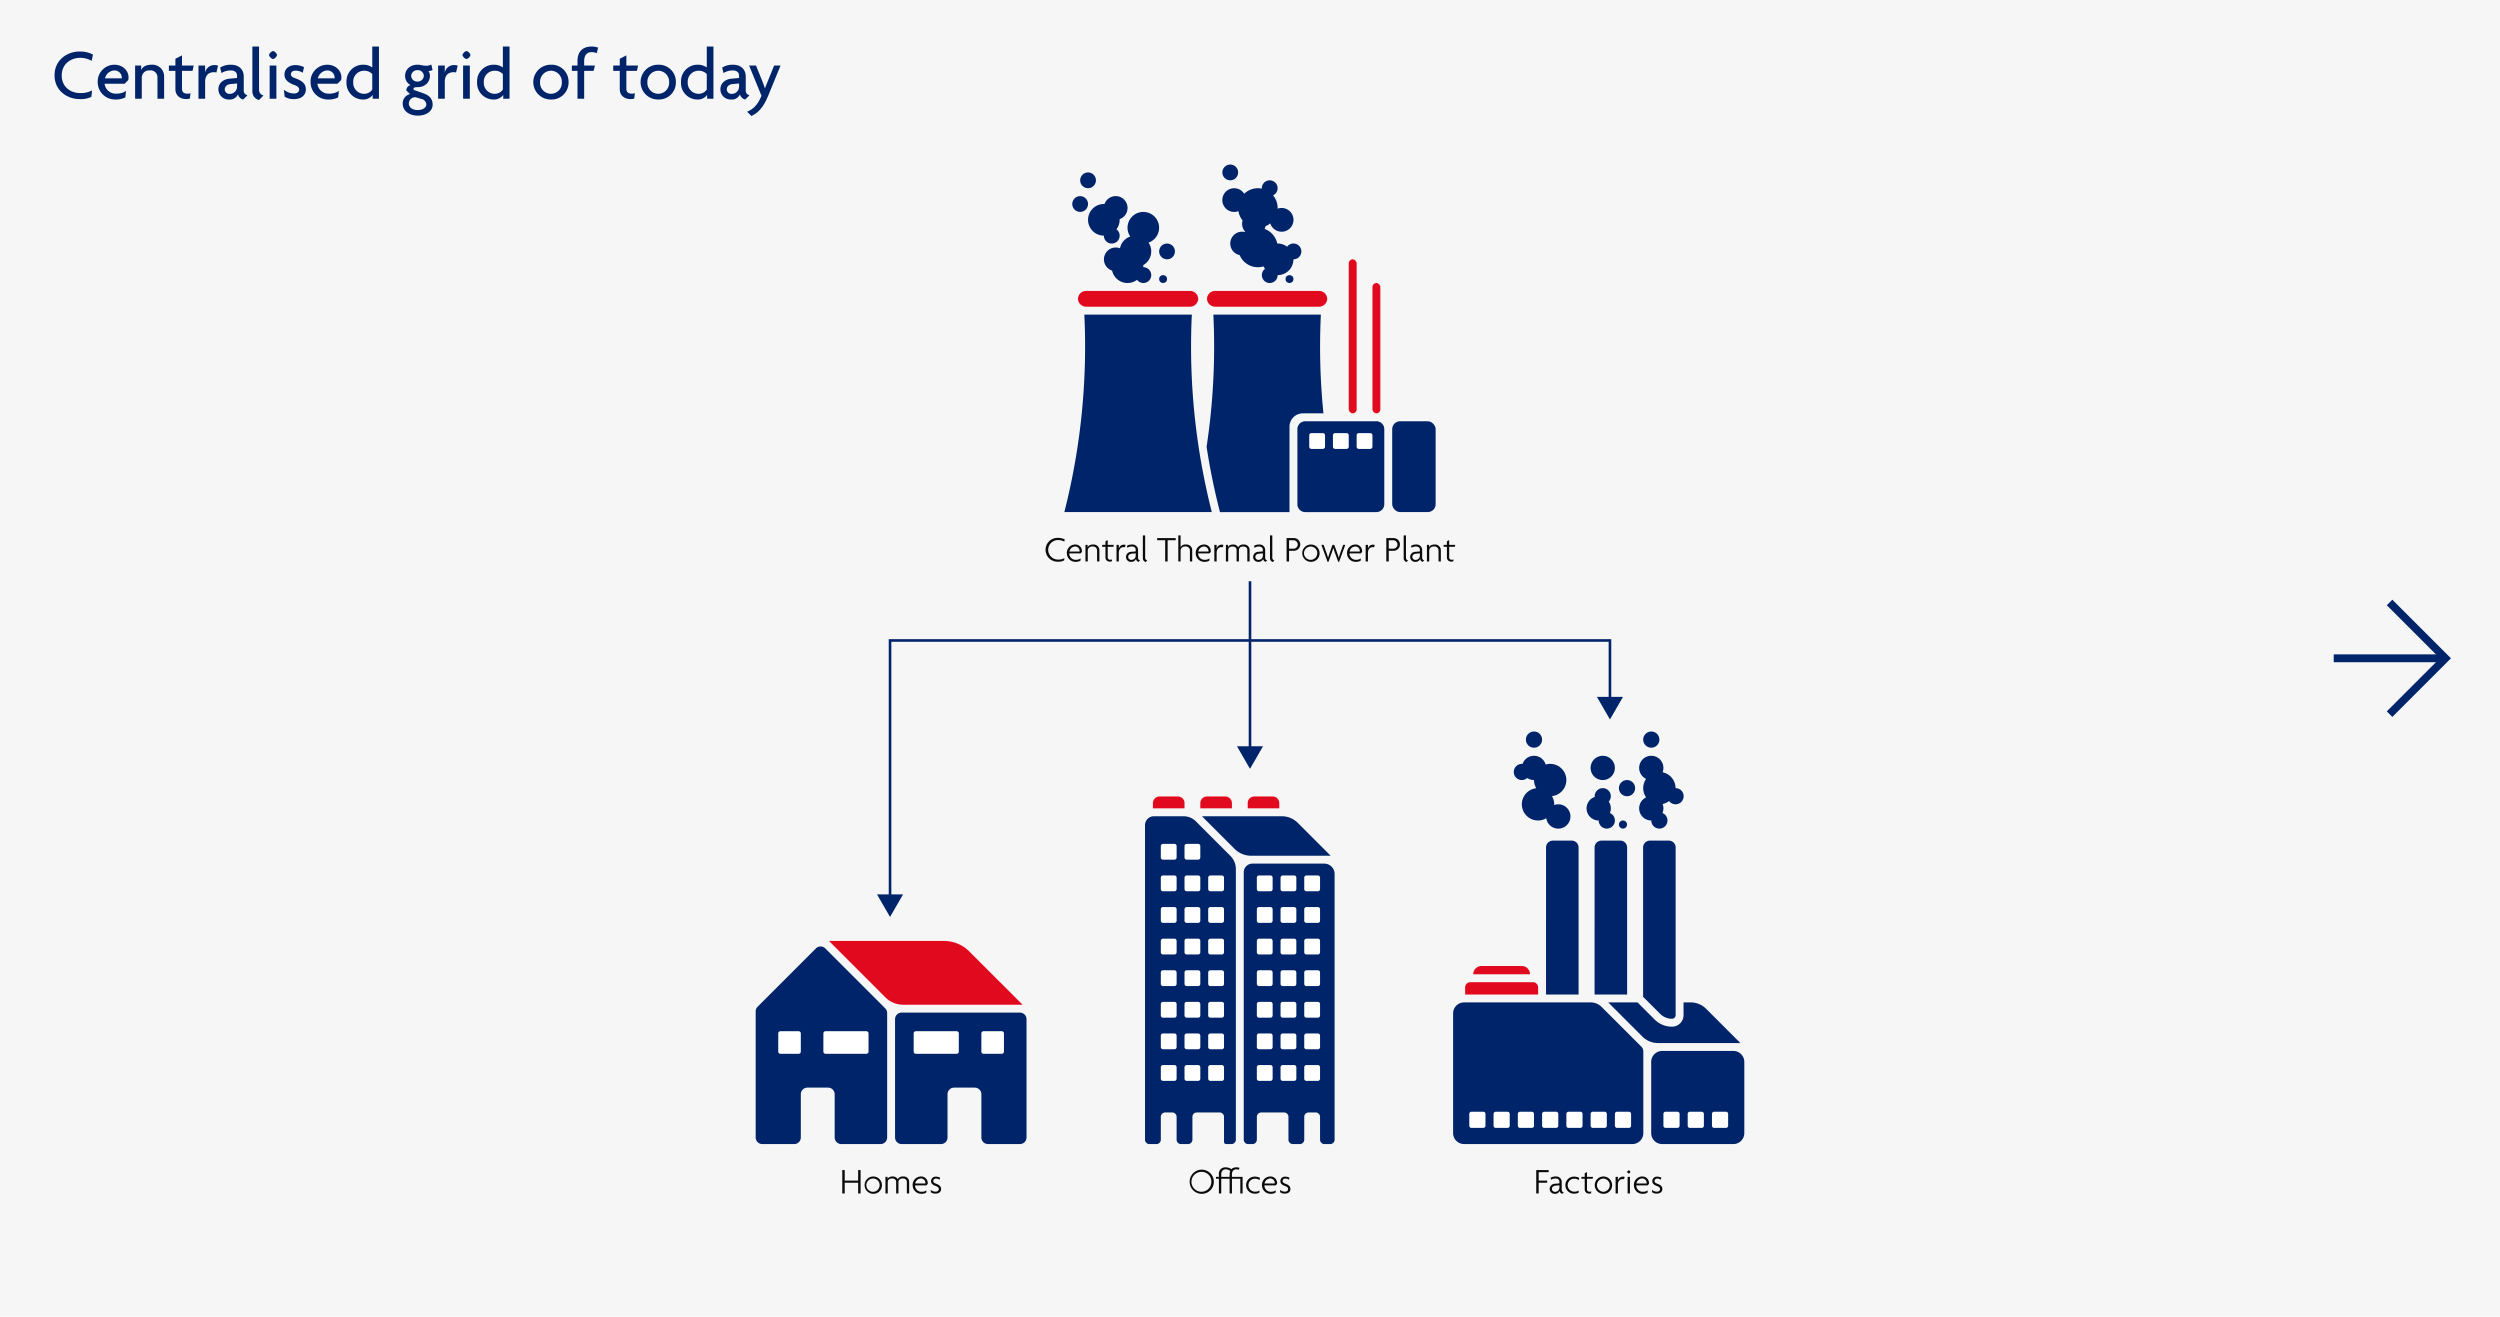
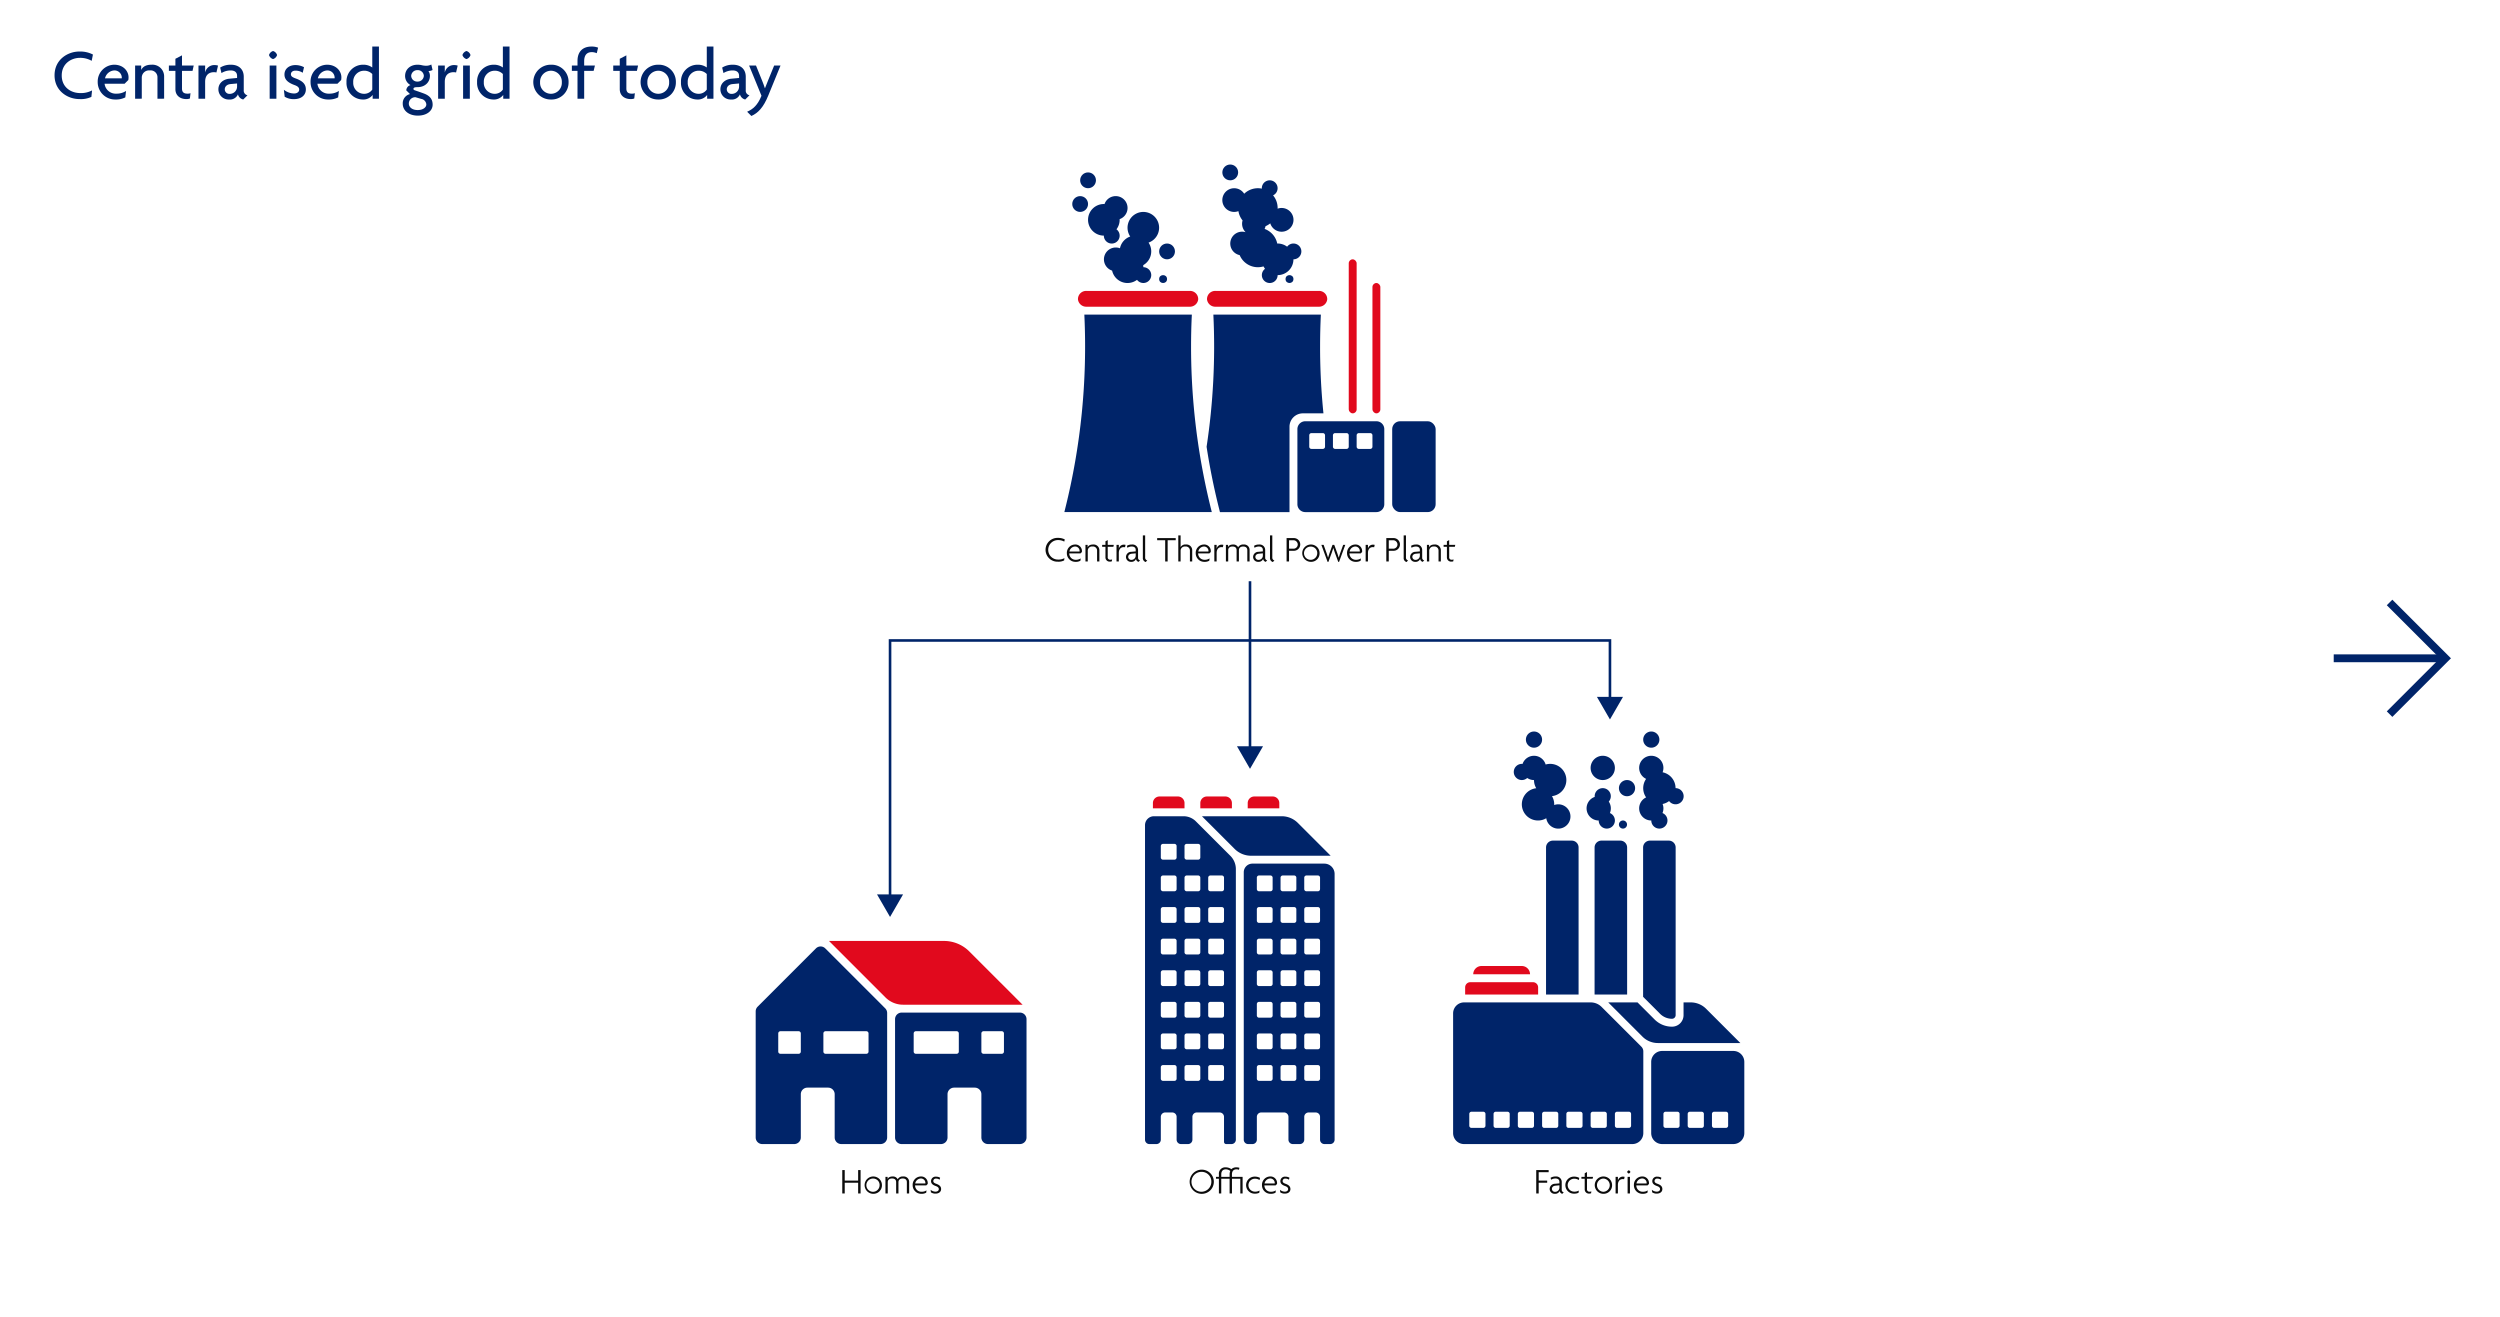
<svg xmlns="http://www.w3.org/2000/svg" viewBox="0 0 955.708 503.311">
  <g id="feda0d58-296d-4eb5-b0fc-a99a728c429c" data-name="Layer 2">
    <g id="e829d7e5-371a-4a66-8843-0f9f7c5d8591" data-name="Design">
-       <rect width="955.708" height="503.311" fill="#f6f6f6" />
      <path d="M35.05,23.256a8.919,8.919,0,0,0-4.424-1.148c-3.416,0-7.028,2.212-7.028,6.748,0,4.508,3.528,6.72,7.028,6.72a8.96,8.96,0,0,0,4.564-1.008l-.252,2.464a9.351,9.351,0,0,1-4.62.84c-4.424,0-9.464-3.08-9.464-9.072,0-6.076,5.1-9.1,9.464-9.1a10.607,10.607,0,0,1,5.208,1.148Z" fill="#002469" />
      <path d="M49.049,30.592,47.621,32.02H39.978a4.284,4.284,0,0,0,4.507,3.78,6.513,6.513,0,0,0,3.7-1.036l-.28,2.464a7.694,7.694,0,0,1-3.752.812,6.631,6.631,0,0,1-6.8-6.636,6.422,6.422,0,0,1,6.3-6.664c3.5,0,5.487,2.464,5.487,4.816A5.447,5.447,0,0,1,49.049,30.592Zm-5.264-3.668a3.855,3.855,0,0,0-3.639,3.024H46.53a1.412,1.412,0,0,0,.027-.336A2.778,2.778,0,0,0,43.785,26.924Z" fill="#002469" />
      <path d="M60.193,37.732V29.584a2.606,2.606,0,0,0-2.94-2.66,2.753,2.753,0,0,0-3.052,2.66v8.148H51.653V25.048h2.324V26.7h.028c.56-1.12,1.708-1.96,3.92-1.96a4.47,4.47,0,0,1,4.816,4.592v8.4Z" fill="#002469" />
      <path d="M73.605,27.092H69.573V33.84c0,1.456.756,1.96,2.1,1.96a3.426,3.426,0,0,0,1.148-.168L72.6,37.648a3.5,3.5,0,0,1-1.4.224c-2.3,0-4.144-1.316-4.144-3.78v-7H64.561V25.048h2.492V22.472l2.52-1.316v3.892h4.48Z" fill="#002469" />
      <path d="M82.733,27.708a3.955,3.955,0,0,0-.924-.112c-1.652,0-3.388.784-3.388,3.724v6.412H75.873V25.048h2.548v2.576h.028a3.556,3.556,0,0,1,3.668-2.744,4.207,4.207,0,0,1,1.232.2Z" fill="#002469" />
      <path d="M92.981,38.04a2.654,2.654,0,0,1-2.016-1.988,3.314,3.314,0,0,1-3.388,1.988,3.9,3.9,0,0,1-4.088-3.892c0-2.464,2.016-3.864,4.172-4.06l2.968-.28V29c0-1.148-.672-2.072-2.464-2.072a6.578,6.578,0,0,0-3.5,1.008l-.5-2.1a7.516,7.516,0,0,1,4.144-1.092c2.828,0,4.872,1.6,4.872,4.592v5.124a1.79,1.79,0,0,0,1.428,1.96Zm-2.352-6.132-2.436.224c-1.624.14-2.268,1.12-2.268,2.044A1.758,1.758,0,0,0,87.8,35.884a2.791,2.791,0,0,0,2.828-2.856Z" fill="#002469" />
-       <path d="M99,38.236a3.385,3.385,0,0,1-2.52-3.5V17.8h2.548V34.4a2.161,2.161,0,0,0,1.708,2.1Z" fill="#002469" />
      <path d="M104.377,22.584a2.35,2.35,0,0,1-1.54-1.54,2.294,2.294,0,0,1,1.54-1.54,2.241,2.241,0,0,1,1.539,1.54A2.294,2.294,0,0,1,104.377,22.584Zm-1.288,15.148V25.048h2.575V37.732Z" fill="#002469" />
      <path d="M112.356,37.9a6.5,6.5,0,0,1-3.527-.924l-.309-2.66a6.435,6.435,0,0,0,3.893,1.428c1.175,0,1.959-.644,1.959-1.456,0-.868-.616-1.344-1.764-1.764-2.464-.9-3.863-2.044-3.863-4.06,0-2.1,1.708-3.584,4.2-3.584a7.041,7.041,0,0,1,3.276.812l-.5,2.128a4.82,4.82,0,0,0-2.8-.812c-1.036,0-1.708.56-1.708,1.372,0,.784.56,1.148,1.792,1.6,2.492.9,3.92,2.044,3.92,4.228C116.92,36.22,115.38,37.9,112.356,37.9Z" fill="#002469" />
      <path d="M130.416,30.592l-1.428,1.428h-7.644a4.285,4.285,0,0,0,4.508,3.78,6.513,6.513,0,0,0,3.7-1.036l-.28,2.464a7.694,7.694,0,0,1-3.752.812,6.632,6.632,0,0,1-6.8-6.636,6.422,6.422,0,0,1,6.3-6.664c3.5,0,5.488,2.464,5.488,4.816A5.531,5.531,0,0,1,130.416,30.592Zm-5.264-3.668a3.856,3.856,0,0,0-3.64,3.024H127.9a1.363,1.363,0,0,0,.028-.336A2.778,2.778,0,0,0,125.152,26.924Z" fill="#002469" />
      <path d="M142.456,37.732v-1.4h-.028a4.451,4.451,0,0,1-3.836,1.708A6.3,6.3,0,0,1,132.46,31.4a6.343,6.343,0,0,1,6.44-6.664,5.729,5.729,0,0,1,3.416,1.064V17.8h2.548V37.732Zm-.14-9.436a4.237,4.237,0,0,0-3.164-1.26,4.142,4.142,0,0,0-4.116,4.4,4.15,4.15,0,0,0,4.116,4.424,3.724,3.724,0,0,0,3.164-1.624Z" fill="#002469" />
      <path d="M159.732,44.2c-3.472,0-5.768-1.932-5.768-4.564a3.586,3.586,0,0,1,2.772-3.668l-1.428-1.428a2.241,2.241,0,0,1,1.624-2.016,3.946,3.946,0,0,1-2.072-3.5c0-2.492,1.96-4.284,4.76-4.284a6.929,6.929,0,0,1,1.68.2,7.6,7.6,0,0,0,1.736.2,4.3,4.3,0,0,0,1.848-.476l.476,2.1a3.509,3.509,0,0,1-1.569.392,3.165,3.165,0,0,1,.56,1.876c0,2.268-1.763,4.284-4.731,4.284-1.008,0-1.568.14-1.568.7a.529.529,0,0,0,.363.448l3.416,1.2c2.213.784,3.557,2.016,3.557,4.34C165.388,42.408,163.12,44.2,159.732,44.2Zm1.316-6.384-2.184-.644a2.422,2.422,0,0,0-2.576,2.436c0,1.232,1.12,2.464,3.388,2.464,2.212,0,3.3-1.148,3.3-2.128A2.3,2.3,0,0,0,161.048,37.816Zm-1.428-11A2.324,2.324,0,0,0,157.184,29a2.288,2.288,0,0,0,2.436,2.184A2.333,2.333,0,0,0,162.028,29,2.3,2.3,0,0,0,159.62,26.812Z" fill="#002469" />
      <path d="M174.348,27.708a3.962,3.962,0,0,0-.924-.112c-1.653,0-3.388.784-3.388,3.724v6.412h-2.548V25.048h2.548v2.576h.027a3.557,3.557,0,0,1,3.668-2.744,4.2,4.2,0,0,1,1.232.2Z" fill="#002469" />
      <path d="M178.323,22.584a2.352,2.352,0,0,1-1.54-1.54,2.3,2.3,0,0,1,1.54-1.54,2.243,2.243,0,0,1,1.54,1.54A2.3,2.3,0,0,1,178.323,22.584Zm-1.288,15.148V25.048h2.576V37.732Z" fill="#002469" />
      <path d="M192.379,37.732v-1.4h-.028a4.451,4.451,0,0,1-3.836,1.708,6.3,6.3,0,0,1-6.132-6.636,6.343,6.343,0,0,1,6.44-6.664,5.729,5.729,0,0,1,3.416,1.064V17.8h2.548V37.732Zm-.14-9.436a4.237,4.237,0,0,0-3.164-1.26,4.142,4.142,0,0,0-4.116,4.4,4.15,4.15,0,0,0,4.116,4.424,3.724,3.724,0,0,0,3.164-1.624Z" fill="#002469" />
      <path d="M210.635,38.04a6.651,6.651,0,1,1,0-13.3,6.487,6.487,0,0,1,6.719,6.664A6.481,6.481,0,0,1,210.635,38.04Zm0-11a4.21,4.21,0,0,0-4.173,4.424,4.164,4.164,0,1,0,8.316,0A4.2,4.2,0,0,0,210.635,27.036Z" fill="#002469" />
      <path d="M228.134,20.344a5.038,5.038,0,0,0-1.848-.42c-1.988,0-2.968,1.2-2.968,3.5v1.624h4.116l-.5,2.044h-3.612v10.64H220.77V27.092h-2.156V25.048h2.156V23.284c0-3.584,2.044-5.488,5.348-5.488a6.681,6.681,0,0,1,2.52.42Z" fill="#002469" />
      <path d="M243.478,27.092h-4.032V33.84c0,1.456.756,1.96,2.1,1.96a3.426,3.426,0,0,0,1.148-.168l-.224,2.016a3.5,3.5,0,0,1-1.4.224c-2.3,0-4.144-1.316-4.144-3.78v-7h-2.492V25.048h2.492V22.472l2.52-1.316v3.892h4.48Z" fill="#002469" />
      <path d="M251.654,38.04a6.651,6.651,0,1,1,0-13.3,6.488,6.488,0,0,1,6.72,6.664A6.481,6.481,0,0,1,251.654,38.04Zm0-11a4.21,4.21,0,0,0-4.172,4.424,4.164,4.164,0,1,0,8.316,0A4.2,4.2,0,0,0,251.654,27.036Z" fill="#002469" />
      <path d="M270.33,37.732v-1.4H270.3a4.451,4.451,0,0,1-3.836,1.708,6.3,6.3,0,0,1-6.132-6.636,6.343,6.343,0,0,1,6.44-6.664A5.729,5.729,0,0,1,270.19,25.8V17.8h2.548V37.732Zm-.14-9.436a4.237,4.237,0,0,0-3.164-1.26,4.142,4.142,0,0,0-4.116,4.4,4.15,4.15,0,0,0,4.116,4.424,3.724,3.724,0,0,0,3.164-1.624Z" fill="#002469" />
      <path d="M284.89,38.04a2.653,2.653,0,0,1-2.017-1.988,3.313,3.313,0,0,1-3.388,1.988,3.9,3.9,0,0,1-4.088-3.892c0-2.464,2.017-3.864,4.172-4.06l2.969-.28V29c0-1.148-.672-2.072-2.464-2.072a6.573,6.573,0,0,0-3.5,1.008l-.5-2.1a7.512,7.512,0,0,1,4.143-1.092c2.828,0,4.872,1.6,4.872,4.592v5.124a1.791,1.791,0,0,0,1.429,1.96Zm-2.352-6.132-2.437.224c-1.624.14-2.268,1.12-2.268,2.044a1.758,1.758,0,0,0,1.876,1.708,2.791,2.791,0,0,0,2.829-2.856Z" fill="#002469" />
      <path d="M293.709,36.5c-1.9,4.676-3.976,6.72-6.467,7.84l-1.624-1.624c2.239-.98,4-2.464,5.487-6.1l-4.732-11.564h2.632l2.325,5.74c.308.784.755,1.9,1.063,2.912h.057c.363-.952.839-2.128,1.148-2.884l2.352-5.768h2.436Z" fill="#002469" />
      <path d="M406.851,207.05a4.824,4.824,0,0,0-2.325-.588,3.727,3.727,0,1,0,0,7.452,4.564,4.564,0,0,0,2.381-.56l-.1.882a4.655,4.655,0,0,1-2.367.491,4.554,4.554,0,1,1,0-9.1,5.466,5.466,0,0,1,2.605.588Z" fill="#0b0b0b" />
      <path d="M413.584,211.043l-.532.518h-4.286A2.419,2.419,0,0,0,411.287,214a3.254,3.254,0,0,0,1.849-.532l-.112.882a3.4,3.4,0,0,1-1.835.435,3.269,3.269,0,0,1-3.348-3.306,3.182,3.182,0,0,1,3.068-3.32,2.511,2.511,0,0,1,2.7,2.451A2.131,2.131,0,0,1,413.584,211.043Zm-2.633-2.116a2.283,2.283,0,0,0-2.129,1.906h3.88a1.006,1.006,0,0,0,.014-.211A1.7,1.7,0,0,0,410.951,208.927Z" fill="#0b0b0b" />
      <path d="M419.394,214.643v-4.189a1.541,1.541,0,0,0-1.751-1.527,1.6,1.6,0,0,0-1.807,1.527v4.189h-.883V208.3h.827v.953h.014c.21-.589.854-1.093,2.059-1.093a2.2,2.2,0,0,1,2.423,2.213v4.273Z" fill="#0b0b0b" />
      <path d="M425.623,209.026h-2.157v3.922a.9.9,0,0,0,1.022,1.022,1.468,1.468,0,0,0,.645-.126l-.1.729a1.5,1.5,0,0,1-.7.126,1.6,1.6,0,0,1-1.737-1.681v-3.992h-1.26V208.3h1.26v-1.373l.869-.462V208.3h2.325Z" fill="#0b0b0b" />
      <path d="M430.075,209.208a2.253,2.253,0,0,0-.491-.056c-.98,0-1.877.63-1.877,2.255v3.236h-.882V208.3h.882v1.443h.014a1.911,1.911,0,0,1,1.962-1.527,2.156,2.156,0,0,1,.6.084Z" fill="#0b0b0b" />
      <path d="M435.269,214.783a1.275,1.275,0,0,1-.994-1.121,1.807,1.807,0,0,1-1.807,1.121,1.889,1.889,0,0,1-2.031-1.863,2.026,2.026,0,0,1,2.059-1.975l1.667-.154v-.6c0-.784-.546-1.261-1.5-1.261a3.131,3.131,0,0,0-1.681.477l-.182-.743a3.355,3.355,0,0,1,1.905-.5,2.1,2.1,0,0,1,2.354,2.115v2.9a.966.966,0,0,0,.784,1.036Zm-1.106-3.25-1.5.14c-.882.084-1.373.56-1.373,1.247a1.147,1.147,0,0,0,1.247,1.106,1.609,1.609,0,0,0,1.625-1.639Z" fill="#0b0b0b" />
      <path d="M437.984,214.853a1.531,1.531,0,0,1-1.093-1.6v-8.587h.883v8.489a1.068,1.068,0,0,0,.812,1.092Z" fill="#0b0b0b" />
      <path d="M446.371,206.518v8.125h-.939v-8.125h-3.068v-.812h7.088v.812Z" fill="#0b0b0b" />
      <path d="M454.883,214.643v-4.189a1.54,1.54,0,0,0-1.751-1.527,1.6,1.6,0,0,0-1.807,1.527v4.189h-.882v-9.974h.882v4.483h.014a2.01,2.01,0,0,1,2-.995,2.193,2.193,0,0,1,2.424,2.213v4.273Z" fill="#0b0b0b" />
      <path d="M462.85,211.043l-.533.518h-4.286A2.419,2.419,0,0,0,460.552,214a3.251,3.251,0,0,0,1.849-.532l-.112.882a3.4,3.4,0,0,1-1.835.435,3.269,3.269,0,0,1-3.348-3.306,3.182,3.182,0,0,1,3.068-3.32,2.511,2.511,0,0,1,2.7,2.451A2.208,2.208,0,0,1,462.85,211.043Zm-2.634-2.116a2.283,2.283,0,0,0-2.129,1.906h3.88a1.006,1.006,0,0,0,.014-.211A1.7,1.7,0,0,0,460.216,208.927Z" fill="#0b0b0b" />
      <path d="M467.468,209.208a2.251,2.251,0,0,0-.49-.056c-.981,0-1.877.63-1.877,2.255v3.236h-.883V208.3h.883v1.443h.014a1.91,1.91,0,0,1,1.961-1.527,2.156,2.156,0,0,1,.6.084Z" fill="#0b0b0b" />
      <path d="M476.823,214.643v-4.3c0-.826-.449-1.415-1.569-1.415-1.093,0-1.639.589-1.639,1.415v4.3h-.882v-4.3c0-.826-.435-1.415-1.555-1.415-1.093,0-1.653.589-1.653,1.415v4.3h-.883V208.3h.827v.855h.014c.2-.533.784-.995,1.9-.995a1.976,1.976,0,0,1,1.933,1.079,2.128,2.128,0,0,1,2.059-1.079,2.076,2.076,0,0,1,2.325,2.115v4.371Z" fill="#0b0b0b" />
      <path d="M483.877,214.783a1.276,1.276,0,0,1-1-1.121,1.806,1.806,0,0,1-1.807,1.121,1.89,1.89,0,0,1-2.031-1.863,2.027,2.027,0,0,1,2.059-1.975l1.667-.154v-.6c0-.784-.546-1.261-1.5-1.261a3.133,3.133,0,0,0-1.681.477l-.182-.743a3.357,3.357,0,0,1,1.9-.5,2.1,2.1,0,0,1,2.354,2.115v2.9a.966.966,0,0,0,.784,1.036Zm-1.107-3.25-1.5.14c-.882.084-1.372.56-1.372,1.247a1.146,1.146,0,0,0,1.246,1.106,1.609,1.609,0,0,0,1.625-1.639Z" fill="#0b0b0b" />
      <path d="M486.591,214.853a1.532,1.532,0,0,1-1.093-1.6v-8.587h.883v8.489a1.068,1.068,0,0,0,.812,1.092Z" fill="#0b0b0b" />
      <path d="M494.474,210.552h-1.695v4.091h-.939v-8.937h2.606a2.429,2.429,0,1,1,.028,4.846Zm-.183-4.02h-1.512v3.222h1.541a1.64,1.64,0,0,0,1.792-1.611A1.666,1.666,0,0,0,494.291,206.532Z" fill="#0b0b0b" />
      <path d="M501.124,214.783a3.313,3.313,0,1,1,3.334-3.306A3.236,3.236,0,0,1,501.124,214.783Zm0-5.827a2.53,2.53,0,1,0,2.437,2.535A2.439,2.439,0,0,0,501.124,208.956Z" fill="#0b0b0b" />
      <path d="M511.906,214.783h-.323l-1.274-3.474c-.2-.547-.406-1.177-.589-1.793h-.027c-.183.616-.393,1.26-.589,1.779l-1.274,3.488h-.323L505.14,208.3H506l1.162,3.222c.182.5.392,1.148.518,1.639h.028c.14-.491.336-1.135.519-1.639l1.162-3.222h.673l1.176,3.222c.2.518.365,1.092.519,1.639h.028c.168-.547.336-1.149.518-1.639l1.162-3.222h.813Z" fill="#0b0b0b" />
      <path d="M520.7,211.043l-.532.518h-4.286A2.419,2.419,0,0,0,518.4,214a3.254,3.254,0,0,0,1.849-.532l-.112.882a3.4,3.4,0,0,1-1.835.435,3.269,3.269,0,0,1-3.348-3.306,3.182,3.182,0,0,1,3.068-3.32,2.511,2.511,0,0,1,2.7,2.451A2.131,2.131,0,0,1,520.7,211.043Zm-2.633-2.116a2.283,2.283,0,0,0-2.129,1.906h3.88a1.006,1.006,0,0,0,.014-.211A1.7,1.7,0,0,0,518.064,208.927Z" fill="#0b0b0b" />
      <path d="M525.316,209.208a2.251,2.251,0,0,0-.49-.056c-.981,0-1.877.63-1.877,2.255v3.236h-.883V208.3h.883v1.443h.014a1.91,1.91,0,0,1,1.961-1.527,2.156,2.156,0,0,1,.6.084Z" fill="#0b0b0b" />
      <path d="M532.6,210.552H530.9v4.091h-.939v-8.937h2.606a2.429,2.429,0,1,1,.027,4.846Zm-.181-4.02H530.9v3.222h1.54a1.64,1.64,0,0,0,1.793-1.611A1.665,1.665,0,0,0,532.414,206.532Z" fill="#0b0b0b" />
      <path d="M537.69,214.853a1.531,1.531,0,0,1-1.092-1.6v-8.587h.882v8.489a1.069,1.069,0,0,0,.813,1.092Z" fill="#0b0b0b" />
      <path d="M543.894,214.783a1.275,1.275,0,0,1-.994-1.121,1.807,1.807,0,0,1-1.807,1.121,1.889,1.889,0,0,1-2.031-1.863,2.026,2.026,0,0,1,2.059-1.975l1.667-.154v-.6c0-.784-.547-1.261-1.5-1.261a3.131,3.131,0,0,0-1.681.477l-.182-.743a3.353,3.353,0,0,1,1.9-.5,2.1,2.1,0,0,1,2.353,2.115v2.9a.966.966,0,0,0,.785,1.036Zm-1.106-3.25-1.5.14c-.883.084-1.373.56-1.373,1.247a1.147,1.147,0,0,0,1.247,1.106,1.61,1.61,0,0,0,1.625-1.639Z" fill="#0b0b0b" />
      <path d="M549.928,214.643v-4.189a1.54,1.54,0,0,0-1.751-1.527,1.6,1.6,0,0,0-1.807,1.527v4.189h-.882V208.3h.826v.953h.014c.21-.589.855-1.093,2.059-1.093a2.2,2.2,0,0,1,2.424,2.213v4.273Z" fill="#0b0b0b" />
      <path d="M556.157,209.026H554v3.922a.9.9,0,0,0,1.023,1.022,1.467,1.467,0,0,0,.644-.126l-.1.729a1.493,1.493,0,0,1-.7.126,1.6,1.6,0,0,1-1.737-1.681v-3.992h-1.261V208.3h1.261v-1.373l.868-.462V208.3h2.326Z" fill="#0b0b0b" />
      <path d="M459.352,456.386a4.623,4.623,0,1,1,4.679-4.636A4.6,4.6,0,0,1,459.352,456.386Zm0-8.4a3.8,3.8,0,1,0,3.727,3.8A3.7,3.7,0,0,0,459.352,447.982Z" fill="#0b0b0b" />
      <path d="M474.153,456.232v-5.617h-3.194v5.617h-.9v-5.617h-3.194v5.617h-.9v-5.617h-1.12v-.728h1.12v-.981a2.4,2.4,0,0,1,2.606-2.647,3.541,3.541,0,0,1,2.157.7,2.605,2.605,0,0,1,1.933-.7,3,3,0,0,1,1.149.182l-.182.757a2.512,2.512,0,0,0-.925-.183c-1.065,0-1.751.617-1.751,1.933v.939h4.076v6.345Zm-5.533-9.217c-1.065,0-1.751.617-1.751,1.933v.939h3.194v-.981a3.106,3.106,0,0,1,.252-1.26A2.707,2.707,0,0,0,468.62,447.015Z" fill="#0b0b0b" />
      <path d="M481.5,451.12a3.082,3.082,0,0,0-1.736-.519,2.473,2.473,0,1,0,.027,4.945,3.282,3.282,0,0,0,1.724-.42l-.113.854a3.782,3.782,0,0,1-1.68.336,3.258,3.258,0,1,1,0-6.513,3.972,3.972,0,0,1,1.961.49Z" fill="#0b0b0b" />
      <path d="M488.179,452.632l-.533.519H483.36a2.421,2.421,0,0,0,2.522,2.437,3.256,3.256,0,0,0,1.849-.532l-.112.882a3.409,3.409,0,0,1-1.835.435,3.269,3.269,0,0,1-3.348-3.306,3.182,3.182,0,0,1,3.067-3.32,2.512,2.512,0,0,1,2.7,2.451A2.121,2.121,0,0,1,488.179,452.632Zm-2.634-2.115a2.284,2.284,0,0,0-2.129,1.905h3.88a.992.992,0,0,0,.014-.21A1.7,1.7,0,0,0,485.545,450.517Z" fill="#0b0b0b" />
      <path d="M491.173,456.3a2.89,2.89,0,0,1-1.751-.5l-.126-.966a2.927,2.927,0,0,0,1.891.714c.7,0,1.246-.364,1.246-.98,0-.575-.448-.911-1.162-1.163-1.149-.406-1.807-.939-1.807-1.919a1.729,1.729,0,0,1,1.933-1.667,2.965,2.965,0,0,1,1.541.406l-.2.757a2.268,2.268,0,0,0-1.359-.421.939.939,0,0,0-1.051.9c0,.56.378.812,1.079,1.064,1.19.421,1.9.981,1.9,2.032C493.316,455.588,492.489,456.3,491.173,456.3Z" fill="#0b0b0b" />
      <path d="M588.214,448.108v3.222h3.25v.812h-3.25v4.09h-.938V447.3h4.748v.812Z" fill="#0b0b0b" />
      <path d="M597.246,456.373a1.277,1.277,0,0,1-1-1.121,1.806,1.806,0,0,1-1.807,1.121,1.89,1.89,0,0,1-2.031-1.863,2.028,2.028,0,0,1,2.059-1.976l1.667-.154v-.6c0-.784-.546-1.261-1.5-1.261a3.126,3.126,0,0,0-1.682.477l-.181-.743a3.353,3.353,0,0,1,1.9-.5,2.1,2.1,0,0,1,2.353,2.115v2.9a.966.966,0,0,0,.784,1.036Zm-1.107-3.25-1.5.14c-.883.084-1.373.56-1.373,1.247a1.146,1.146,0,0,0,1.246,1.106,1.609,1.609,0,0,0,1.625-1.639Z" fill="#0b0b0b" />
      <path d="M603.546,451.12a3.086,3.086,0,0,0-1.737-.519,2.473,2.473,0,1,0,.028,4.945,3.276,3.276,0,0,0,1.723-.42l-.112.854a3.783,3.783,0,0,1-1.681.336,3.258,3.258,0,1,1,0-6.513,3.967,3.967,0,0,1,1.961.49Z" fill="#0b0b0b" />
      <path d="M608.837,450.615H606.68v3.922a.9.9,0,0,0,1.023,1.023,1.467,1.467,0,0,0,.644-.126l-.1.728a1.493,1.493,0,0,1-.7.126,1.6,1.6,0,0,1-1.738-1.68v-3.993h-1.26v-.728h1.26v-1.373l.869-.462v1.835h2.325Z" fill="#0b0b0b" />
      <path d="M612.939,456.373a3.313,3.313,0,1,1,3.334-3.306A3.236,3.236,0,0,1,612.939,456.373Zm0-5.828a2.53,2.53,0,0,0,0,5.057,2.53,2.53,0,0,0,0-5.057Z" fill="#0b0b0b" />
      <path d="M620.863,450.8a2.317,2.317,0,0,0-.491-.056c-.98,0-1.876.631-1.876,2.256v3.235h-.883v-6.345h.883v1.443h.013a1.911,1.911,0,0,1,1.962-1.527,2.156,2.156,0,0,1,.6.084Z" fill="#0b0b0b" />
      <path d="M622.653,448.626a.965.965,0,0,1-.616-.616.935.935,0,0,1,.616-.616.909.909,0,0,1,.617.616A.936.936,0,0,1,622.653,448.626Zm-.448,7.606v-6.345h.9v6.345Z" fill="#0b0b0b" />
      <path d="M630.356,452.632l-.533.519h-4.286a2.421,2.421,0,0,0,2.522,2.437,3.256,3.256,0,0,0,1.849-.532l-.112.882a3.411,3.411,0,0,1-1.836.435,3.268,3.268,0,0,1-3.347-3.306,3.182,3.182,0,0,1,3.067-3.32,2.512,2.512,0,0,1,2.7,2.451A2.121,2.121,0,0,1,630.356,452.632Zm-2.634-2.115a2.284,2.284,0,0,0-2.129,1.905h3.88a.992.992,0,0,0,.014-.21A1.7,1.7,0,0,0,627.722,450.517Z" fill="#0b0b0b" />
      <path d="M633.35,456.3a2.89,2.89,0,0,1-1.751-.5l-.126-.966a2.927,2.927,0,0,0,1.891.714c.7,0,1.246-.364,1.246-.98,0-.575-.448-.911-1.162-1.163-1.149-.406-1.807-.939-1.807-1.919a1.729,1.729,0,0,1,1.933-1.667,2.965,2.965,0,0,1,1.541.406l-.2.757a2.268,2.268,0,0,0-1.359-.421.939.939,0,0,0-1.051.9c0,.56.378.812,1.079,1.064,1.19.421,1.905.981,1.905,2.032C635.493,455.588,634.666,456.3,633.35,456.3Z" fill="#0b0b0b" />
      <path d="M328.051,456.232v-4.09h-5.127v4.09h-.938V447.3h.938v4.034h5.127V447.3h.938v8.936Z" fill="#0b0b0b" />
      <path d="M333.817,456.373a3.313,3.313,0,1,1,3.334-3.306A3.236,3.236,0,0,1,333.817,456.373Zm0-5.828a2.53,2.53,0,1,0,2.437,2.536A2.439,2.439,0,0,0,333.817,450.545Z" fill="#0b0b0b" />
      <path d="M346.672,456.232v-4.3c0-.826-.449-1.415-1.569-1.415-1.093,0-1.639.589-1.639,1.415v4.3h-.883v-4.3c0-.826-.434-1.415-1.554-1.415-1.093,0-1.653.589-1.653,1.415v4.3h-.883v-6.345h.827v.854h.014c.2-.532.784-.994,1.905-.994a1.977,1.977,0,0,1,1.933,1.078,2.129,2.129,0,0,1,2.059-1.078,2.075,2.075,0,0,1,2.325,2.115v4.37Z" fill="#0b0b0b" />
      <path d="M354.636,452.632l-.532.519h-4.286a2.419,2.419,0,0,0,2.521,2.437,3.254,3.254,0,0,0,1.849-.532l-.112.882a3.407,3.407,0,0,1-1.835.435,3.269,3.269,0,0,1-3.348-3.306,3.182,3.182,0,0,1,3.068-3.32,2.511,2.511,0,0,1,2.7,2.451A2.121,2.121,0,0,1,354.636,452.632ZM352,450.517a2.285,2.285,0,0,0-2.13,1.905h3.881a.992.992,0,0,0,.014-.21A1.7,1.7,0,0,0,352,450.517Z" fill="#0b0b0b" />
      <path d="M357.63,456.3a2.89,2.89,0,0,1-1.751-.5l-.126-.966a2.929,2.929,0,0,0,1.891.714c.7,0,1.247-.364,1.247-.98,0-.575-.449-.911-1.163-1.163-1.148-.406-1.807-.939-1.807-1.919a1.73,1.73,0,0,1,1.933-1.667,2.959,2.959,0,0,1,1.541.406l-.2.757a2.265,2.265,0,0,0-1.359-.421.939.939,0,0,0-1.051.9c0,.56.379.812,1.079,1.064,1.191.421,1.905.981,1.905,2.032C359.773,455.588,358.947,456.3,357.63,456.3Z" fill="#0b0b0b" />
      <rect x="478.049" y="332.726" width="28.78" height="82.316" fill="#fff" />
      <polygon points="470.935 331.963 470.935 415.958 440.737 415.958 440.737 320.387 460.869 320.387 460.869 331.963 470.935 331.963" fill="#fff" />
      <path d="M452.82,309.013V307a2.517,2.517,0,0,0-2.517-2.517h-7.046A2.517,2.517,0,0,0,440.74,307v2.013h12.08Z" fill="#e1091d" />
      <path d="M470.939,309.013V307a2.517,2.517,0,0,0-2.517-2.517h-7.046A2.517,2.517,0,0,0,458.859,307v2.013h12.08Z" fill="#e1091d" />
      <path d="M489.058,309.013V307a2.517,2.517,0,0,0-2.517-2.517H479.5A2.516,2.516,0,0,0,476.979,307v2.013h12.079Z" fill="#e1091d" />
      <path d="M489.969,312.033H459.478l12.506,12.5a8.882,8.882,0,0,0,6.279,2.6h30.424l-12.54-12.54A8.736,8.736,0,0,0,489.969,312.033Z" fill="#002469" />
      <path d="M475.468,333.454V435.679a1.678,1.678,0,0,0,1.678,1.678h1.65a1.678,1.678,0,0,0,1.678-1.678v-8.724a1.677,1.677,0,0,1,1.678-1.677h8.724a1.677,1.677,0,0,1,1.677,1.677v8.724a1.678,1.678,0,0,0,1.678,1.678h2.684a1.678,1.678,0,0,0,1.678-1.678v-8.724a1.677,1.677,0,0,1,1.678-1.677h2.684a1.677,1.677,0,0,1,1.678,1.677v8.724a1.678,1.678,0,0,0,1.678,1.678h2.208a1.678,1.678,0,0,0,1.678-1.678V334.089a3.937,3.937,0,0,0-3.937-3.937H478.771A3.3,3.3,0,0,0,475.468,333.454Zm10.2,79.744h-4.359a.839.839,0,0,1-.839-.839V408a.839.839,0,0,1,.839-.839h4.359a.839.839,0,0,1,.839.839v4.362A.838.838,0,0,1,485.672,413.2Zm0-12.079h-4.359a.839.839,0,0,1-.839-.839v-4.362a.839.839,0,0,1,.839-.839h4.359a.839.839,0,0,1,.839.839v4.362A.839.839,0,0,1,485.672,401.119Zm0-12.08h-4.359a.839.839,0,0,1-.839-.839v-4.362a.839.839,0,0,1,.839-.839h4.359a.839.839,0,0,1,.839.839V388.2A.838.838,0,0,1,485.672,389.039Zm0-12.079h-4.359a.839.839,0,0,1-.839-.839v-4.362a.839.839,0,0,1,.839-.839h4.359a.839.839,0,0,1,.839.839v4.362A.839.839,0,0,1,485.672,376.96Zm0-12.08h-4.359a.839.839,0,0,1-.839-.839v-4.362a.839.839,0,0,1,.839-.838h4.359a.838.838,0,0,1,.839.838v4.362A.838.838,0,0,1,485.672,364.88Zm0-12.079h-4.359a.839.839,0,0,1-.839-.839V347.6a.839.839,0,0,1,.839-.839h4.359a.839.839,0,0,1,.839.839v4.362A.839.839,0,0,1,485.672,352.8Zm-5.2-12.918v-4.362a.839.839,0,0,1,.839-.839h4.359a.838.838,0,0,1,.839.839v4.362a.838.838,0,0,1-.839.838h-4.359A.839.839,0,0,1,480.474,339.883ZM494.732,413.2h-4.363a.838.838,0,0,1-.838-.839V408a.839.839,0,0,1,.838-.839h4.363a.839.839,0,0,1,.839.839v4.362A.839.839,0,0,1,494.732,413.2Zm0-12.079h-4.363a.839.839,0,0,1-.838-.839v-4.362a.839.839,0,0,1,.838-.839h4.363a.839.839,0,0,1,.839.839v4.362A.839.839,0,0,1,494.732,401.119Zm0-12.08h-4.363a.838.838,0,0,1-.838-.839v-4.362a.839.839,0,0,1,.838-.839h4.363a.839.839,0,0,1,.839.839V388.2A.839.839,0,0,1,494.732,389.039Zm0-12.079h-4.363a.839.839,0,0,1-.838-.839v-4.362a.839.839,0,0,1,.838-.839h4.363a.839.839,0,0,1,.839.839v4.362A.839.839,0,0,1,494.732,376.96Zm0-12.08h-4.363a.838.838,0,0,1-.838-.839v-4.362a.838.838,0,0,1,.838-.838h4.363a.839.839,0,0,1,.839.838v4.362A.839.839,0,0,1,494.732,364.88Zm0-12.079h-4.363a.839.839,0,0,1-.838-.839V347.6a.839.839,0,0,1,.838-.839h4.363a.839.839,0,0,1,.839.839v4.362A.839.839,0,0,1,494.732,352.8Zm-5.2-12.918v-4.362a.838.838,0,0,1,.838-.839h4.363a.839.839,0,0,1,.839.839v4.362a.839.839,0,0,1-.839.838h-4.363A.838.838,0,0,1,489.531,339.883ZM503.794,413.2h-4.365a.839.839,0,0,1-.839-.839V408a.839.839,0,0,1,.839-.839h4.365a.839.839,0,0,1,.839.839v4.362A.839.839,0,0,1,503.794,413.2Zm0-12.079h-4.365a.839.839,0,0,1-.839-.839v-4.362a.839.839,0,0,1,.839-.839h4.365a.839.839,0,0,1,.839.839v4.362A.839.839,0,0,1,503.794,401.119Zm0-12.08h-4.365a.839.839,0,0,1-.839-.839v-4.362a.839.839,0,0,1,.839-.839h4.365a.839.839,0,0,1,.839.839V388.2A.839.839,0,0,1,503.794,389.039Zm0-12.079h-4.365a.839.839,0,0,1-.839-.839v-4.362a.839.839,0,0,1,.839-.839h4.365a.839.839,0,0,1,.839.839v4.362A.839.839,0,0,1,503.794,376.96Zm0-12.08h-4.365a.839.839,0,0,1-.839-.839v-4.362a.839.839,0,0,1,.839-.838h4.365a.839.839,0,0,1,.839.838v4.362A.839.839,0,0,1,503.794,364.88Zm0-12.079h-4.365a.839.839,0,0,1-.839-.839V347.6a.839.839,0,0,1,.839-.839h4.365a.839.839,0,0,1,.839.839v4.362A.839.839,0,0,1,503.794,352.8Zm0-12.08h-4.365a.839.839,0,0,1-.839-.838v-4.362a.839.839,0,0,1,.839-.839h4.365a.839.839,0,0,1,.839.839v4.362A.839.839,0,0,1,503.794,340.721Z" fill="#002469" />
      <path d="M437.72,315.454V435.679a1.678,1.678,0,0,0,1.678,1.678h2.684a1.678,1.678,0,0,0,1.678-1.678v-8.724a1.677,1.677,0,0,1,1.678-1.677h2.684a1.677,1.677,0,0,1,1.678,1.677v8.724a1.677,1.677,0,0,0,1.677,1.678h2.685a1.677,1.677,0,0,0,1.677-1.678v-8.724a1.678,1.678,0,0,1,1.678-1.677h8.724a1.677,1.677,0,0,1,1.678,1.677v9.563a.838.838,0,0,0,.839.839h2.013a1.678,1.678,0,0,0,1.678-1.678V332.235a7.16,7.16,0,0,0-2.1-5.064l-13.185-13.18a6.691,6.691,0,0,0-4.73-1.958H441.142A3.422,3.422,0,0,0,437.72,315.454Zm15.1,72.746v-4.362a.838.838,0,0,1,.839-.838h4.362a.839.839,0,0,1,.839.838V388.2a.839.839,0,0,1-.839.839h-4.362A.838.838,0,0,1,452.817,388.2Zm6.04,7.718v4.362a.839.839,0,0,1-.839.839h-4.362a.839.839,0,0,1-.839-.839v-4.362a.839.839,0,0,1,.839-.839h4.362A.839.839,0,0,1,458.857,395.918Zm-6.04-19.8v-4.362a.839.839,0,0,1,.839-.839h4.362a.839.839,0,0,1,.839.839v4.362a.839.839,0,0,1-.839.839h-4.362A.839.839,0,0,1,452.817,376.121Zm0-12.08v-4.362a.838.838,0,0,1,.839-.838h4.362a.839.839,0,0,1,.839.838v4.362a.839.839,0,0,1-.839.839h-4.362A.838.838,0,0,1,452.817,364.041Zm0-12.079V347.6a.839.839,0,0,1,.839-.839h4.362a.839.839,0,0,1,.839.839v4.362a.839.839,0,0,1-.839.839h-4.362A.839.839,0,0,1,452.817,351.962Zm0-12.079V335.52a.838.838,0,0,1,.839-.838h4.362a.839.839,0,0,1,.839.838v4.363a.839.839,0,0,1-.839.838h-4.362A.838.838,0,0,1,452.817,339.883Zm0-12.08v-4.362a.839.839,0,0,1,.839-.839h4.362a.839.839,0,0,1,.839.839V327.8a.839.839,0,0,1-.839.839h-4.362A.839.839,0,0,1,452.817,327.8Zm-8.218-5.2h4.359a.839.839,0,0,1,.839.839V327.8a.839.839,0,0,1-.839.839H444.6a.839.839,0,0,1-.839-.839v-4.362A.839.839,0,0,1,444.6,322.6Zm0,12.08h4.359a.839.839,0,0,1,.839.838v4.363a.839.839,0,0,1-.839.838H444.6a.839.839,0,0,1-.839-.838V335.52A.839.839,0,0,1,444.6,334.682Zm0,12.079h4.359a.839.839,0,0,1,.839.839v4.362a.839.839,0,0,1-.839.839H444.6a.839.839,0,0,1-.839-.839V347.6A.839.839,0,0,1,444.6,346.761Zm0,12.08h4.359a.839.839,0,0,1,.839.838v4.362a.839.839,0,0,1-.839.839H444.6a.839.839,0,0,1-.839-.839v-4.362A.839.839,0,0,1,444.6,358.841Zm0,12.079h4.359a.839.839,0,0,1,.839.839v4.362a.839.839,0,0,1-.839.839H444.6a.839.839,0,0,1-.839-.839v-4.362A.839.839,0,0,1,444.6,370.92Zm0,12.08h4.359a.839.839,0,0,1,.839.838V388.2a.839.839,0,0,1-.839.839H444.6a.839.839,0,0,1-.839-.839v-4.362A.839.839,0,0,1,444.6,383Zm0,12.079h4.359a.839.839,0,0,1,.839.839v4.362a.839.839,0,0,1-.839.839H444.6a.839.839,0,0,1-.839-.839v-4.362A.839.839,0,0,1,444.6,395.079Zm0,12.079h4.359a.839.839,0,0,1,.839.839v4.362a.839.839,0,0,1-.839.839H444.6a.839.839,0,0,1-.839-.839V408A.839.839,0,0,1,444.6,407.158Zm8.218,5.2V408a.839.839,0,0,1,.839-.839h4.362a.839.839,0,0,1,.839.839v4.362a.839.839,0,0,1-.839.839h-4.362A.838.838,0,0,1,452.817,412.359Zm14.263.839h-4.365a.839.839,0,0,1-.839-.839V408a.839.839,0,0,1,.839-.839h4.365a.839.839,0,0,1,.839.839v4.362A.839.839,0,0,1,467.08,413.2Zm0-12.079h-4.365a.839.839,0,0,1-.839-.839v-4.362a.839.839,0,0,1,.839-.839h4.365a.839.839,0,0,1,.839.839v4.362A.839.839,0,0,1,467.08,401.119Zm0-12.08h-4.365a.839.839,0,0,1-.839-.839v-4.362a.839.839,0,0,1,.839-.838h4.365a.839.839,0,0,1,.839.838V388.2A.839.839,0,0,1,467.08,389.039Zm0-12.079h-4.365a.839.839,0,0,1-.839-.839v-4.362a.839.839,0,0,1,.839-.839h4.365a.839.839,0,0,1,.839.839v4.362A.839.839,0,0,1,467.08,376.96Zm0-12.08h-4.365a.839.839,0,0,1-.839-.839v-4.362a.839.839,0,0,1,.839-.838h4.365a.839.839,0,0,1,.839.838v4.362A.839.839,0,0,1,467.08,364.88Zm0-12.079h-4.365a.839.839,0,0,1-.839-.839V347.6a.839.839,0,0,1,.839-.839h4.365a.839.839,0,0,1,.839.839v4.362A.839.839,0,0,1,467.08,352.8Zm0-12.08h-4.365a.839.839,0,0,1-.839-.838V335.52a.839.839,0,0,1,.839-.838h4.365a.839.839,0,0,1,.839.838v4.363A.839.839,0,0,1,467.08,340.721Z" fill="#002469" />
      <rect x="292.377" y="392.551" width="42.98" height="12.314" fill="#fff" />
      <rect x="345.044" y="392.551" width="42.98" height="12.314" fill="#fff" />
      <path d="M288.886,386.631v48.21a2.517,2.517,0,0,0,2.516,2.516H303.62a2.517,2.517,0,0,0,2.517-2.516V418.3a2.516,2.516,0,0,1,2.517-2.516h7.914a2.516,2.516,0,0,1,2.517,2.516v16.537a2.516,2.516,0,0,0,2.516,2.516h15.027a2.517,2.517,0,0,0,2.516-2.516V387.258a2.517,2.517,0,0,0-.737-1.78l-22.926-22.925a2.516,2.516,0,0,0-3.559,0l-22.3,22.3A2.516,2.516,0,0,0,288.886,386.631ZM305.3,402.848h-6.952a.839.839,0,0,1-.838-.839v-6.952a.839.839,0,0,1,.838-.839H305.3a.839.839,0,0,1,.839.839v6.952A.839.839,0,0,1,305.3,402.848Zm10.307-8.63h15.581a.839.839,0,0,1,.839.839v6.952a.839.839,0,0,1-.839.839H315.605a.839.839,0,0,1-.839-.839v-6.952A.839.839,0,0,1,315.605,394.218Z" fill="#002469" />
      <path d="M360.865,359.709H316.91L338.5,381.3a9.491,9.491,0,0,0,6.713,2.781h45.7l-20.368-20.362A13.692,13.692,0,0,0,360.865,359.709Z" fill="#e1091d" />
      <path d="M342.164,389.616v45.225a2.517,2.517,0,0,0,2.517,2.516h15.026a2.517,2.517,0,0,0,2.517-2.516V418.3a2.515,2.515,0,0,1,2.516-2.516h7.907a2.516,2.516,0,0,1,2.517,2.516v16.537a2.516,2.516,0,0,0,2.516,2.516h12.226a2.516,2.516,0,0,0,2.516-2.516V389.616a2.516,2.516,0,0,0-2.516-2.517H344.681A2.517,2.517,0,0,0,342.164,389.616ZM365.7,402.848H350.122a.839.839,0,0,1-.839-.839v-6.952a.839.839,0,0,1,.839-.839H365.7a.839.839,0,0,1,.838.839v6.952A.839.839,0,0,1,365.7,402.848Zm17.258,0H376a.839.839,0,0,1-.838-.839v-6.952a.839.839,0,0,1,.838-.839h6.952a.839.839,0,0,1,.839.839v6.952A.839.839,0,0,1,382.954,402.848Z" fill="#002469" />
      <rect x="560.1" y="421.58" width="65.505" height="12.554" fill="#fff" />
      <rect x="634.07" y="421.58" width="30.724" height="12.554" fill="#fff" />
      <path d="M581.782,298.2a3.068,3.068,0,0,0,2.048-.791,4.608,4.608,0,0,0,2.591.791,6.146,6.146,0,0,0,.858,3.133,6.183,6.183,0,1,0,3.835,11.462,4.648,4.648,0,1,0,3.024-5.043c0-.091.014-.182.014-.275a6.146,6.146,0,0,0-.859-3.132,6.183,6.183,0,1,0-2.421-12.079,4.634,4.634,0,0,0-8.83-.224c-.087-.008-.171-.026-.26-.026a3.092,3.092,0,1,0,0,6.184Z" fill="#002469" />
      <path d="M626.622,309.025a4.638,4.638,0,0,0,4.638,4.638,3.093,3.093,0,1,0,4.282-2.854,4.611,4.611,0,0,0,.042-3.454,6.147,6.147,0,0,0,2.484-1.125,3.088,3.088,0,1,0,2.469-4.936,6.186,6.186,0,0,0-4.953-6.062,4.637,4.637,0,1,0-6.3,2.523,6.165,6.165,0,0,0,0,7.078A4.632,4.632,0,0,0,626.622,309.025Z" fill="#002469" />
      <path d="M620.437,316.756a1.547,1.547,0,1,0-1.546-1.546A1.546,1.546,0,0,0,620.437,316.756Z" fill="#002469" />
      <path d="M611.16,313.663a3.093,3.093,0,1,0,4.281-2.854,4.643,4.643,0,0,0-.433-4.376,3.087,3.087,0,1,0-5.394-2.047c0,.089.018.173.026.26a4.636,4.636,0,0,0,1.52,9.017Z" fill="#002469" />
      <path d="M631.26,285.832a3.093,3.093,0,1,0-3.092-3.093A3.093,3.093,0,0,0,631.26,285.832Z" fill="#002469" />
      <path d="M612.706,298.2a4.639,4.639,0,1,0-4.639-4.638A4.639,4.639,0,0,0,612.706,298.2Z" fill="#002469" />
      <path d="M586.421,285.832a3.093,3.093,0,1,0-3.093-3.093A3.093,3.093,0,0,0,586.421,285.832Z" fill="#002469" />
      <path d="M621.983,304.386a3.093,3.093,0,1,0-3.092-3.092A3.092,3.092,0,0,0,621.983,304.386Z" fill="#002469" />
      <path d="M646.332,383.2h-2.74v4.855a4.4,4.4,0,0,1-4.3,4.423,9.331,9.331,0,0,1-6.773-2.755l-6.523-6.523H614.8l13.1,13.1a8.311,8.311,0,0,0,5.879,2.436h31.534l-13.1-13.1A8.312,8.312,0,0,0,646.332,383.2Z" fill="#002469" />
      <path d="M631.226,405.955v27.208a4.194,4.194,0,0,0,4.194,4.194h27.208a4.194,4.194,0,0,0,4.194-4.194V405.955a4.194,4.194,0,0,0-4.194-4.195H635.42A4.2,4.2,0,0,0,631.226,405.955Zm10.019,25.219h-4.507a.839.839,0,0,1-.839-.839v-4.5a.839.839,0,0,1,.839-.839h4.507a.839.839,0,0,1,.839.839v4.5A.839.839,0,0,1,641.245,431.174Zm9.277,0h-4.507a.839.839,0,0,1-.839-.839v-4.5a.839.839,0,0,1,.839-.839h4.507a.839.839,0,0,1,.839.839v4.5A.839.839,0,0,1,650.522,431.174Zm9.279,0h-4.509a.839.839,0,0,1-.839-.839v-4.5a.839.839,0,0,1,.839-.839H659.8a.838.838,0,0,1,.838.839v4.5A.839.839,0,0,1,659.8,431.174Z" fill="#002469" />
      <path d="M555.5,387.4v45.765a4.194,4.194,0,0,0,4.194,4.194h64.323a4.194,4.194,0,0,0,4.194-4.194V401.919a2.516,2.516,0,0,0-.737-1.779l-15.217-15.217a5.873,5.873,0,0,0-4.152-1.72H559.689A4.2,4.2,0,0,0,555.5,387.4Zm11.532,43.776h-4.51a.839.839,0,0,1-.839-.839v-4.5a.839.839,0,0,1,.839-.839h4.51a.838.838,0,0,1,.839.839v4.5A.839.839,0,0,1,567.027,431.174Zm9.278,0H571.8a.839.839,0,0,1-.839-.839v-4.5a.838.838,0,0,1,.839-.839H576.3a.838.838,0,0,1,.838.839v4.5A.839.839,0,0,1,576.3,431.174Zm9.277,0h-4.507a.839.839,0,0,1-.839-.839v-4.5a.838.838,0,0,1,.839-.839h4.507a.839.839,0,0,1,.839.839v4.5A.839.839,0,0,1,585.582,431.174Zm9.277,0h-4.507a.839.839,0,0,1-.839-.839v-4.5a.839.839,0,0,1,.839-.839h4.507a.839.839,0,0,1,.839.839v4.5A.839.839,0,0,1,594.859,431.174Zm9.277,0h-4.507a.839.839,0,0,1-.839-.839v-4.5a.839.839,0,0,1,.839-.839h4.507a.838.838,0,0,1,.839.839v4.5A.839.839,0,0,1,604.136,431.174Zm14.047-6.183h4.511a.839.839,0,0,1,.839.839v4.5a.839.839,0,0,1-.839.839h-4.511a.839.839,0,0,1-.838-.839v-4.5A.838.838,0,0,1,618.183,424.991Zm-4.77,6.183h-4.507a.839.839,0,0,1-.839-.839v-4.5a.839.839,0,0,1,.839-.839h4.507a.838.838,0,0,1,.839.839v4.5A.839.839,0,0,1,613.413,431.174Z" fill="#002469" />
      <path d="M609.581,380.184h12.442V323.976a2.62,2.62,0,0,0-2.62-2.62h-7.2a2.62,2.62,0,0,0-2.62,2.62Z" fill="#002469" />
      <path d="M591.024,380.184h12.442V323.976a2.62,2.62,0,0,0-2.62-2.62h-7.2a2.62,2.62,0,0,0-2.619,2.62Z" fill="#002469" />
      <path d="M581.745,369.289H566.359a3.163,3.163,0,0,0-3.163,3.163h21.713A3.164,3.164,0,0,0,581.745,369.289Z" fill="#e1091d" />
      <path d="M588,380.184V377.46a1.988,1.988,0,0,0-1.988-1.988H562.088a1.988,1.988,0,0,0-1.988,1.988v2.731H588Z" fill="#e1091d" />
      <path d="M628.13,380.184v.883l.627.626,1.51,1.51,4.386,4.394a6.44,6.44,0,0,0,4.534,1.865,1.4,1.4,0,0,0,1.385-1.4V323.976a2.62,2.62,0,0,0-2.62-2.62h-7.2a2.62,2.62,0,0,0-2.62,2.62Z" fill="#002469" />
      <rect x="499.208" y="163.732" width="26.503" height="9.558" fill="#fff" />
      <rect x="532.212" y="161.039" width="16.609" height="34.728" rx="3.02" fill="#002469" />
      <path d="M507.376,114.453l0-.06a3.12,3.12,0,0,0-3.281-3.182H464.7a3.12,3.12,0,0,0-3.281,3.182l0,.06a3.18,3.18,0,0,0,3.28,2.8H504.1A3.18,3.18,0,0,0,507.376,114.453Z" fill="#e1091d" />
      <path d="M504.648,132.509q0-6.115.295-12.238H463.85a255.934,255.934,0,0,1-2.59,50.522q1.789,11.664,4.643,23.125l.279,1.117.182.733h26.59V163.127a5.107,5.107,0,0,1,5.107-5.108h7.87A252.584,252.584,0,0,1,504.648,132.509Z" fill="#002469" />
      <path d="M495.973,164.059v28.689a3.021,3.021,0,0,0,3.02,3.02h27.179a3.021,3.021,0,0,0,3.02-3.02V164.059a3.02,3.02,0,0,0-3.02-3.02H498.993A3.02,3.02,0,0,0,495.973,164.059Zm9.731,7.55h-4.362a.839.839,0,0,1-.839-.839v-4.362a.839.839,0,0,1,.839-.839H505.7a.839.839,0,0,1,.839.839v4.362A.839.839,0,0,1,505.7,171.609Zm13.757-6.04h4.362a.838.838,0,0,1,.839.839v4.362a.839.839,0,0,1-.839.839h-4.362a.839.839,0,0,1-.839-.839v-4.362A.839.839,0,0,1,519.461,165.569Zm-9.059,0h4.362a.839.839,0,0,1,.839.839v4.362a.839.839,0,0,1-.839.839H510.4a.839.839,0,0,1-.839-.839v-4.362A.838.838,0,0,1,510.4,165.569Z" fill="#002469" />
      <rect x="524.662" y="108.191" width="3.02" height="49.828" rx="1.51" fill="#e1091d" />
      <rect x="515.603" y="99.132" width="3.02" height="58.887" rx="1.51" fill="#e1091d" />
      <circle cx="492.951" cy="106.681" r="1.51" fill="#002469" />
      <circle cx="446.143" cy="96.112" r="3.02" fill="#002469" />
      <circle cx="444.633" cy="106.681" r="1.51" fill="#002469" />
      <path d="M432.067,90.417a6.044,6.044,0,0,0-3.923,4.492,4.528,4.528,0,1,0-3,8.542,6.028,6.028,0,0,0,9.523,3.521,3.016,3.016,0,1,0,2.412-4.82,6.1,6.1,0,0,0-.056-.781,6.036,6.036,0,0,0,2.052-8.624,6.035,6.035,0,1,0-7.012-2.33Z" fill="#002469" />
      <circle cx="470.302" cy="65.913" r="3.02" fill="#002469" />
      <path d="M415.944,84.032a6.04,6.04,0,0,0,6.04,6.04,3.02,3.02,0,1,0,4.82-2.411,6,6,0,0,0,1.22-3.629c0-.087-.01-.172-.013-.258a4.528,4.528,0,1,0-5.769-5.768c-.086,0-.171-.013-.258-.013A6.04,6.04,0,0,0,415.944,84.032Z" fill="#002469" />
      <path d="M471.812,81.013a4.513,4.513,0,0,0,1.615-.3,7.511,7.511,0,0,0,1.59,3.555,4.518,4.518,0,0,0,1.122,4.458c-.01.008-.022.015-.032.024a4.529,4.529,0,1,0-2.2,8.78,7.543,7.543,0,0,0,9.116,4.308,6.02,6.02,0,0,0,.575.924,3.015,3.015,0,1,0,4.82,2.411,6.039,6.039,0,0,0,6.04-6.039,3.02,3.02,0,1,0-2.412-4.821,6,6,0,0,0-3.628-1.219c-.051,0-.1.006-.15.008a7.558,7.558,0,0,0-4.834-5.591,4.5,4.5,0,0,0,.36-1.045,7.548,7.548,0,0,0,1.808-1.084,4.54,4.54,0,1,0,2.8-5.609c0-.09.014-.178.014-.268a7.521,7.521,0,0,0-1.742-4.823,3.016,3.016,0,1,0-4.3-2.727c0,.053.013.1.016.154a7.553,7.553,0,0,0-6.758,1.96,4.528,4.528,0,1,0-3.827,6.946Z" fill="#002469" />
      <circle cx="415.944" cy="68.933" r="3.02" fill="#002469" />
      <circle cx="412.924" cy="77.993" r="3.02" fill="#002469" />
      <path d="M415.376,117.251H454.77a3.179,3.179,0,0,0,3.28-2.794l0-.06a3.121,3.121,0,0,0-3.281-3.186h-39.4a3.12,3.12,0,0,0-3.281,3.18l0,.061A3.18,3.18,0,0,0,415.376,117.251Z" fill="#e1091d" />
      <path d="M459.735,179.8a255.556,255.556,0,0,1-4.409-47.291c0-3.949.083-7.912.279-11.861,0-.128.008-.249.015-.377H414.528c.007.128.015.249.015.377a256.264,256.264,0,0,1-7.384,74l-.272,1.118h56.366l-.279-1.118Q461.14,187.267,459.735,179.8Z" fill="#002469" />
      <polyline points="340.248 343.36 340.248 244.84 615.46 244.84 615.46 267.863" fill="none" stroke="#002469" stroke-miterlimit="10" />
      <polygon points="345.234 341.901 340.248 350.536 335.262 341.901 345.234 341.901" fill="#002469" />
      <polygon points="610.475 266.404 615.46 275.039 620.446 266.404 610.475 266.404" fill="#002469" />
      <line x1="477.854" y1="222.191" x2="477.854" y2="286.737" fill="none" stroke="#002469" stroke-miterlimit="10" />
      <polygon points="472.869 285.278 477.854 293.913 482.84 285.278 472.869 285.278" fill="#002469" />
      <g id="b9dcb931-fe24-418b-8270-f578e81e3af6" data-name="Group 21">
        <path id="b54cf849-fa37-4771-8985-ef281fffa038" data-name="Path 9" d="M913.493,230.309l21.345,21.345L913.493,273" fill="none" stroke="#002469" stroke-miterlimit="10" stroke-width="3" />
        <path id="bd121fdd-98a5-470a-9928-5173fd89476b" data-name="Path 10" d="M892.141,251.654h42.691" fill="none" stroke="#002469" stroke-miterlimit="10" stroke-width="3" />
      </g>
    </g>
  </g>
</svg>